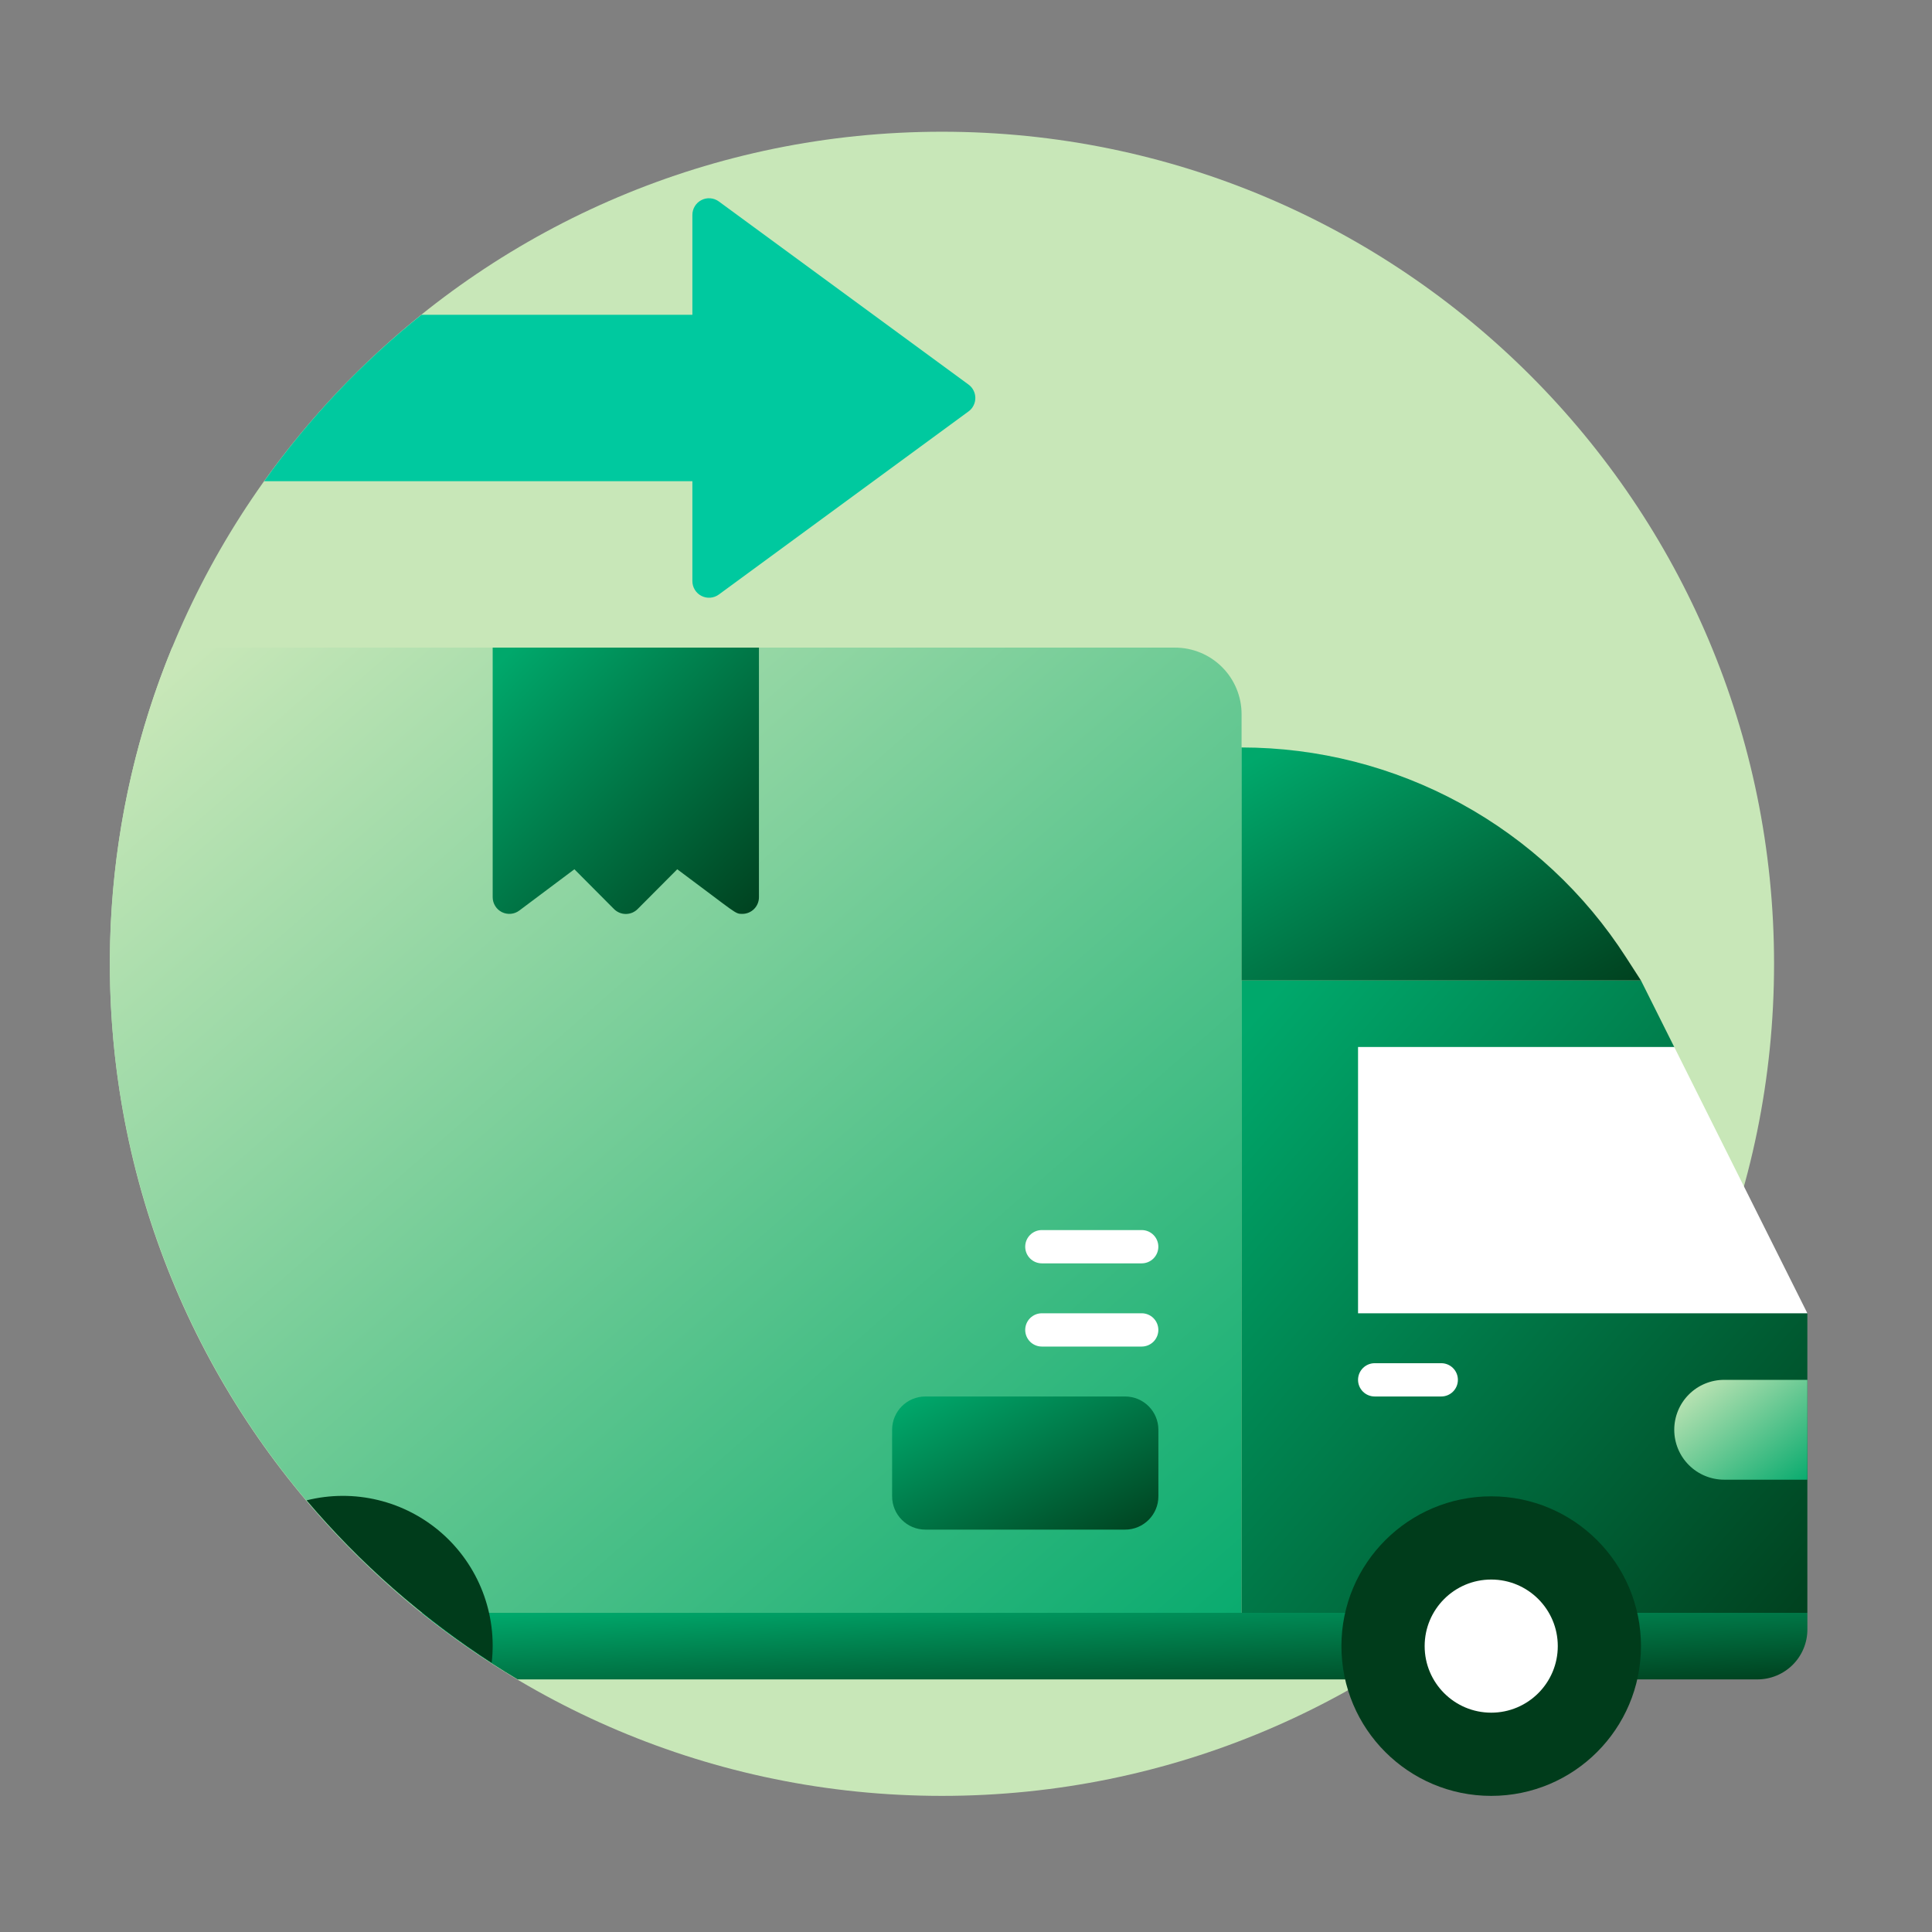
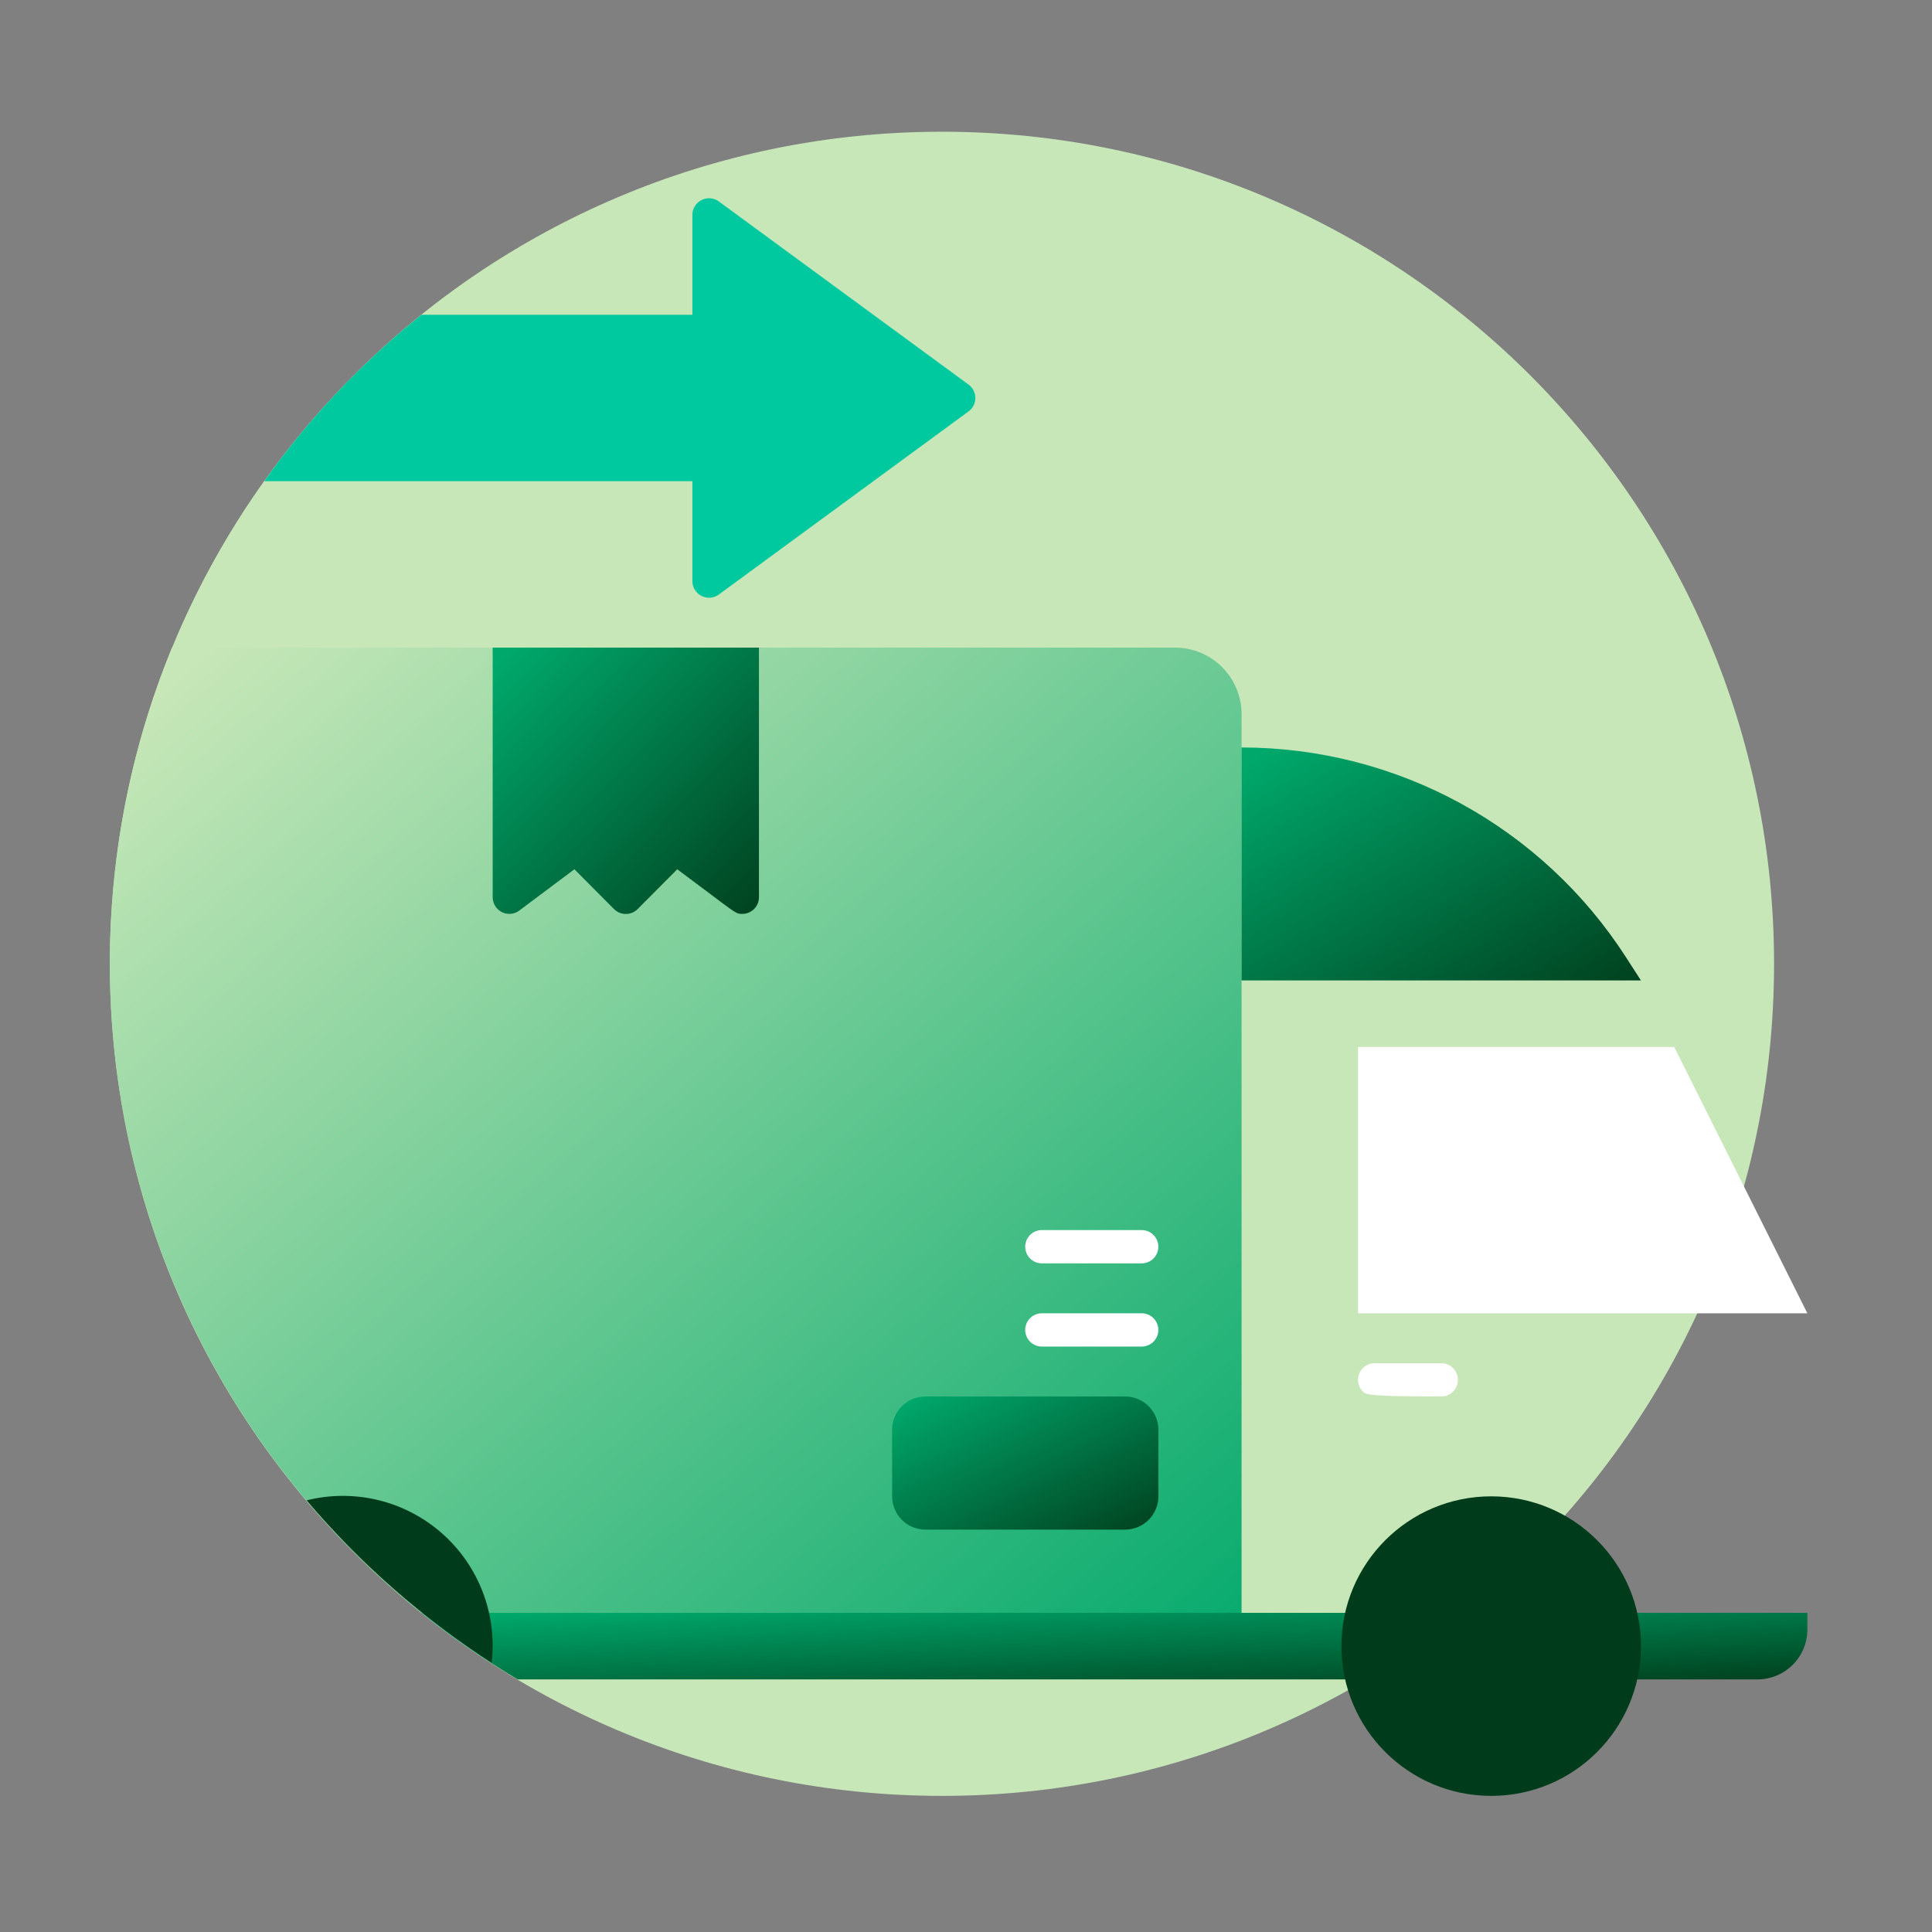
<svg xmlns="http://www.w3.org/2000/svg" width="88" height="88" viewBox="0 0 88 88" fill="none">
  <rect x="0" y="0" width="88" height="88" fill="#808080" stroke="none" />
  <path d="M42.906 81.8C63.837 81.8 80.806 64.832 80.806 43.9C80.806 22.968 63.837 6 42.906 6C21.974 6 5.006 22.968 5.006 43.9C5.006 64.832 21.974 81.8 42.906 81.8Z" fill="#C8E7B8" />
  <path d="M56.552 32.53V73.462H19.206C12.817 68.344 8.257 61.296 6.207 53.371C4.158 45.446 4.729 37.071 7.836 29.498H53.52C54.324 29.498 55.096 29.817 55.664 30.386C56.233 30.954 56.552 31.726 56.552 32.53Z" fill="url(#paint0_linear_2458_24322)" />
  <path d="M51.247 63.608H42.151C41.313 63.608 40.635 64.287 40.635 65.124V68.156C40.635 68.993 41.313 69.672 42.151 69.672H51.247C52.084 69.672 52.763 68.993 52.763 68.156V65.124C52.763 64.287 52.084 63.608 51.247 63.608Z" fill="url(#paint1_linear_2458_24322)" />
  <path d="M47.455 61.334H52.003C52.204 61.334 52.397 61.254 52.539 61.112C52.681 60.97 52.761 60.777 52.761 60.576C52.761 60.375 52.681 60.182 52.539 60.04C52.397 59.898 52.204 59.818 52.003 59.818H47.455C47.254 59.818 47.061 59.898 46.919 60.04C46.777 60.182 46.697 60.375 46.697 60.576C46.697 60.777 46.777 60.97 46.919 61.112C47.061 61.254 47.254 61.334 47.455 61.334ZM47.455 57.544H52.003C52.204 57.544 52.397 57.464 52.539 57.322C52.681 57.18 52.761 56.987 52.761 56.786C52.761 56.585 52.681 56.392 52.539 56.25C52.397 56.108 52.204 56.028 52.003 56.028H47.455C47.254 56.028 47.061 56.108 46.919 56.25C46.777 56.392 46.697 56.585 46.697 56.786C46.697 56.987 46.777 57.18 46.919 57.322C47.061 57.464 47.254 57.544 47.455 57.544Z" fill="white" />
-   <path d="M82.323 59.818V73.462H56.551V44.658H74.743L76.259 47.69L74.182 54.368L82.323 59.818Z" fill="url(#paint2_linear_2458_24322)" />
  <path d="M56.551 34.046V44.658H74.743L74.068 43.612C72.182 40.678 69.59 38.266 66.53 36.594C63.469 34.923 60.038 34.047 56.551 34.046Z" fill="url(#paint3_linear_2458_24322)" />
  <path d="M82.323 59.818H61.857V47.69H76.259L82.323 59.818Z" fill="white" />
  <path d="M82.324 73.462V74.22C82.324 74.823 82.084 75.401 81.658 75.828C81.231 76.254 80.653 76.494 80.05 76.494H23.579C22.052 75.587 20.59 74.573 19.205 73.462H82.324Z" fill="url(#paint4_linear_2458_24322)" />
  <path d="M67.922 81.8C71.689 81.8 74.744 78.746 74.744 74.978C74.744 71.21 71.689 68.156 67.922 68.156C64.154 68.156 61.1 71.21 61.1 74.978C61.1 78.746 64.154 81.8 67.922 81.8Z" fill="#003C1B" />
-   <path d="M67.923 78.01C69.597 78.01 70.955 76.652 70.955 74.978C70.955 73.303 69.597 71.946 67.923 71.946C66.248 71.946 64.891 73.303 64.891 74.978C64.891 76.652 66.248 78.01 67.923 78.01Z" fill="white" />
  <path d="M22.396 75.736C19.237 73.699 16.397 71.206 13.967 68.338C15.036 68.071 16.155 68.067 17.226 68.327C18.297 68.587 19.29 69.103 20.119 69.83C20.947 70.557 21.587 71.474 21.984 72.503C22.38 73.531 22.522 74.641 22.396 75.736Z" fill="#003C1B" />
  <path d="M44.112 18.742L32.742 27.08C32.629 27.163 32.495 27.212 32.355 27.224C32.215 27.235 32.075 27.207 31.95 27.143C31.826 27.08 31.721 26.983 31.648 26.863C31.575 26.744 31.536 26.606 31.537 26.466V21.918H12.033C14.059 19.072 16.469 16.521 19.196 14.338H31.537V9.79C31.536 9.65 31.575 9.512 31.648 9.393C31.721 9.273 31.826 9.176 31.95 9.113C32.075 9.049 32.215 9.021 32.355 9.032C32.495 9.044 32.629 9.093 32.742 9.176L44.112 17.514C44.209 17.584 44.288 17.677 44.342 17.783C44.397 17.89 44.425 18.008 44.425 18.128C44.425 18.248 44.397 18.366 44.342 18.473C44.288 18.579 44.209 18.672 44.112 18.742Z" fill="#00C99F" />
  <path d="M34.569 40.868C34.569 41.069 34.489 41.262 34.347 41.404C34.205 41.546 34.012 41.626 33.811 41.626C33.47 41.626 33.584 41.626 30.848 39.594L29.044 41.406C28.973 41.477 28.889 41.533 28.797 41.572C28.704 41.61 28.605 41.63 28.505 41.63C28.405 41.63 28.306 41.61 28.214 41.572C28.122 41.533 28.038 41.477 27.967 41.406L26.163 39.594L23.654 41.474C23.542 41.559 23.408 41.61 23.267 41.623C23.127 41.635 22.986 41.609 22.86 41.546C22.735 41.483 22.629 41.386 22.555 41.266C22.481 41.147 22.441 41.009 22.441 40.868V29.498H34.569V40.868Z" fill="url(#paint5_linear_2458_24322)" />
-   <path d="M65.647 63.608H62.615C62.414 63.608 62.222 63.528 62.079 63.386C61.937 63.244 61.857 63.051 61.857 62.85C61.857 62.649 61.937 62.456 62.079 62.314C62.222 62.172 62.414 62.092 62.615 62.092H65.647C65.849 62.092 66.041 62.172 66.183 62.314C66.326 62.456 66.405 62.649 66.405 62.85C66.405 63.051 66.326 63.244 66.183 63.386C66.041 63.528 65.849 63.608 65.647 63.608Z" fill="white" />
-   <path d="M78.534 67.398H82.324V62.85H78.534C77.931 62.85 77.352 63.089 76.926 63.516C76.499 63.942 76.26 64.521 76.26 65.124C76.26 65.727 76.499 66.305 76.926 66.732C77.352 67.158 77.931 67.398 78.534 67.398Z" fill="url(#paint6_linear_2458_24322)" />
+   <path d="M65.647 63.608C62.414 63.608 62.222 63.528 62.079 63.386C61.937 63.244 61.857 63.051 61.857 62.85C61.857 62.649 61.937 62.456 62.079 62.314C62.222 62.172 62.414 62.092 62.615 62.092H65.647C65.849 62.092 66.041 62.172 66.183 62.314C66.326 62.456 66.405 62.649 66.405 62.85C66.405 63.051 66.326 63.244 66.183 63.386C66.041 63.528 65.849 63.608 65.647 63.608Z" fill="white" />
  <defs>
    <linearGradient id="paint0_linear_2458_24322" x1="7.159" y1="31.155" x2="51.643" y2="82.119" gradientUnits="userSpaceOnUse">
      <stop stop-color="#C8E7B8" />
      <stop offset="1" stop-color="#00A86B" />
    </linearGradient>
    <linearGradient id="paint1_linear_2458_24322" x1="41.143" y1="63.837" x2="46.165" y2="73.651" gradientUnits="userSpaceOnUse">
      <stop stop-color="#00A86B" />
      <stop offset="1" stop-color="#003C1B" />
    </linearGradient>
    <linearGradient id="paint2_linear_2458_24322" x1="57.63" y1="45.743" x2="86.781" y2="71.227" gradientUnits="userSpaceOnUse">
      <stop stop-color="#00A86B" />
      <stop offset="1" stop-color="#003C1B" />
    </linearGradient>
    <linearGradient id="paint3_linear_2458_24322" x1="57.313" y1="34.446" x2="66.853" y2="50.424" gradientUnits="userSpaceOnUse">
      <stop stop-color="#00A86B" />
      <stop offset="1" stop-color="#003C1B" />
    </linearGradient>
    <linearGradient id="paint4_linear_2458_24322" x1="21.848" y1="73.576" x2="22.152" y2="79.754" gradientUnits="userSpaceOnUse">
      <stop stop-color="#00A86B" />
      <stop offset="1" stop-color="#003C1B" />
    </linearGradient>
    <linearGradient id="paint5_linear_2458_24322" x1="22.949" y1="29.955" x2="35.336" y2="42.053" gradientUnits="userSpaceOnUse">
      <stop stop-color="#00A86B" />
      <stop offset="1" stop-color="#003C1B" />
    </linearGradient>
    <linearGradient id="paint6_linear_2458_24322" x1="76.514" y1="63.021" x2="81" y2="68.866" gradientUnits="userSpaceOnUse">
      <stop stop-color="#C8E7B8" />
      <stop offset="1" stop-color="#00A86B" />
    </linearGradient>
  </defs>
</svg>